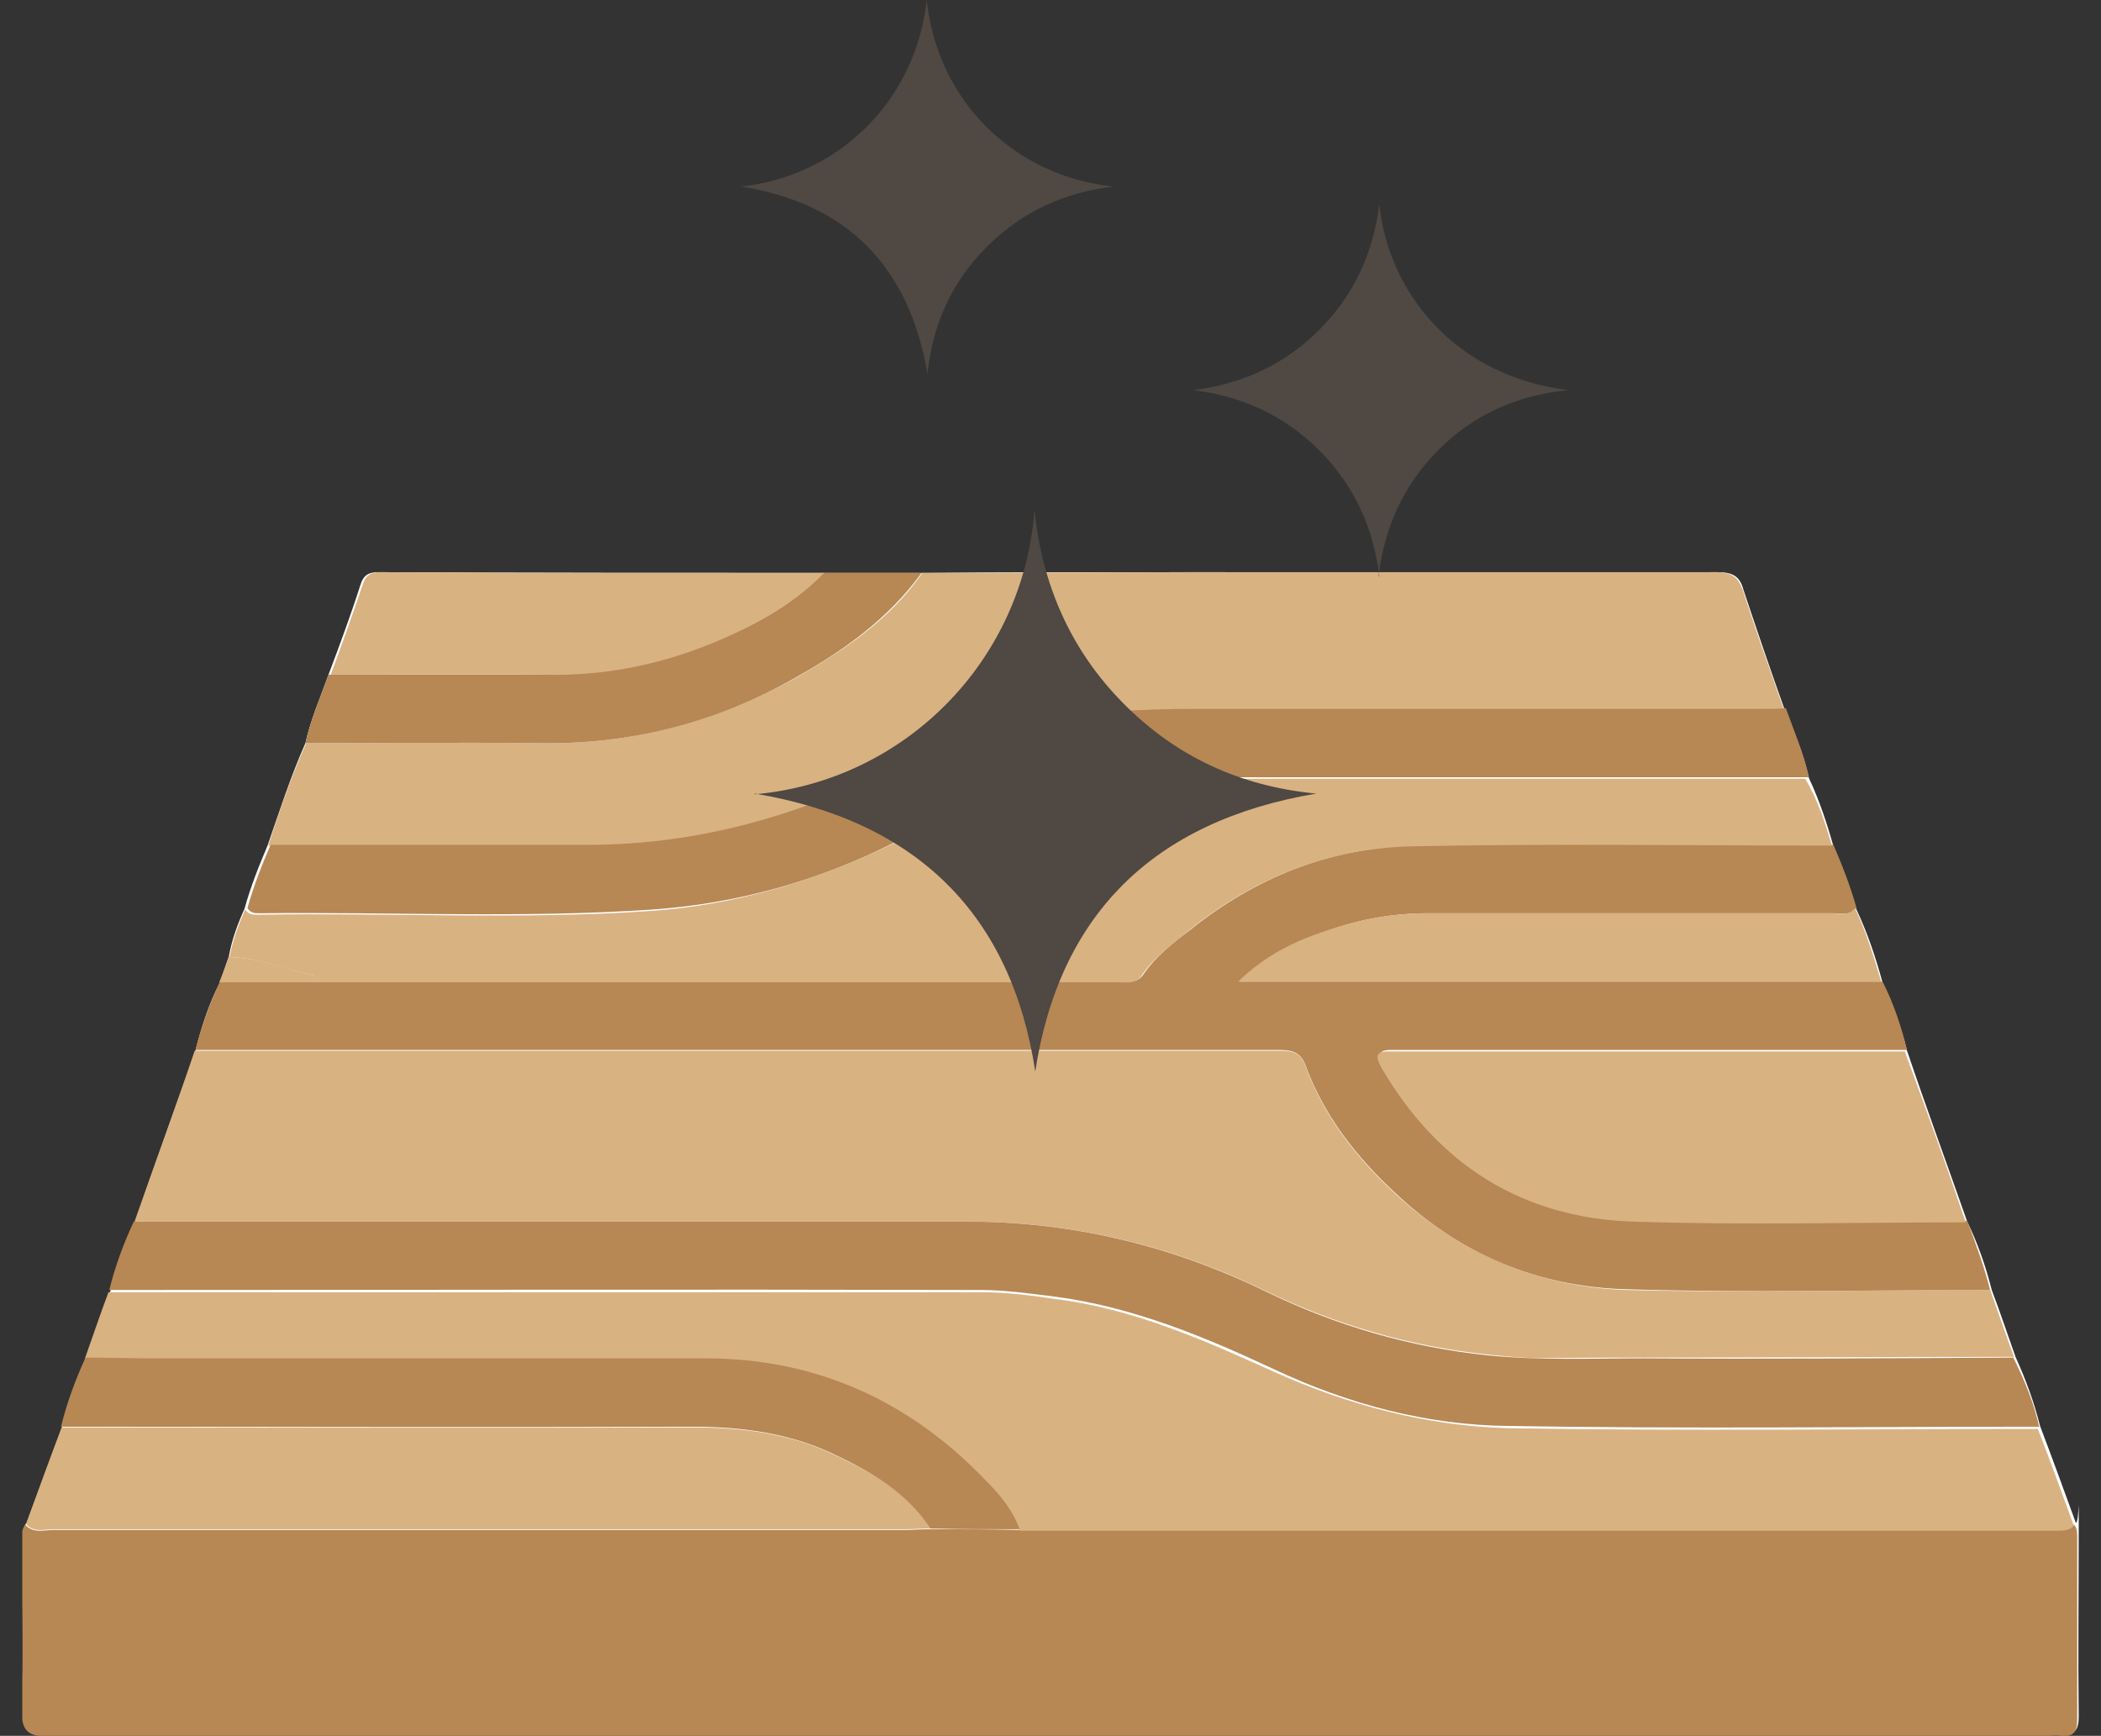
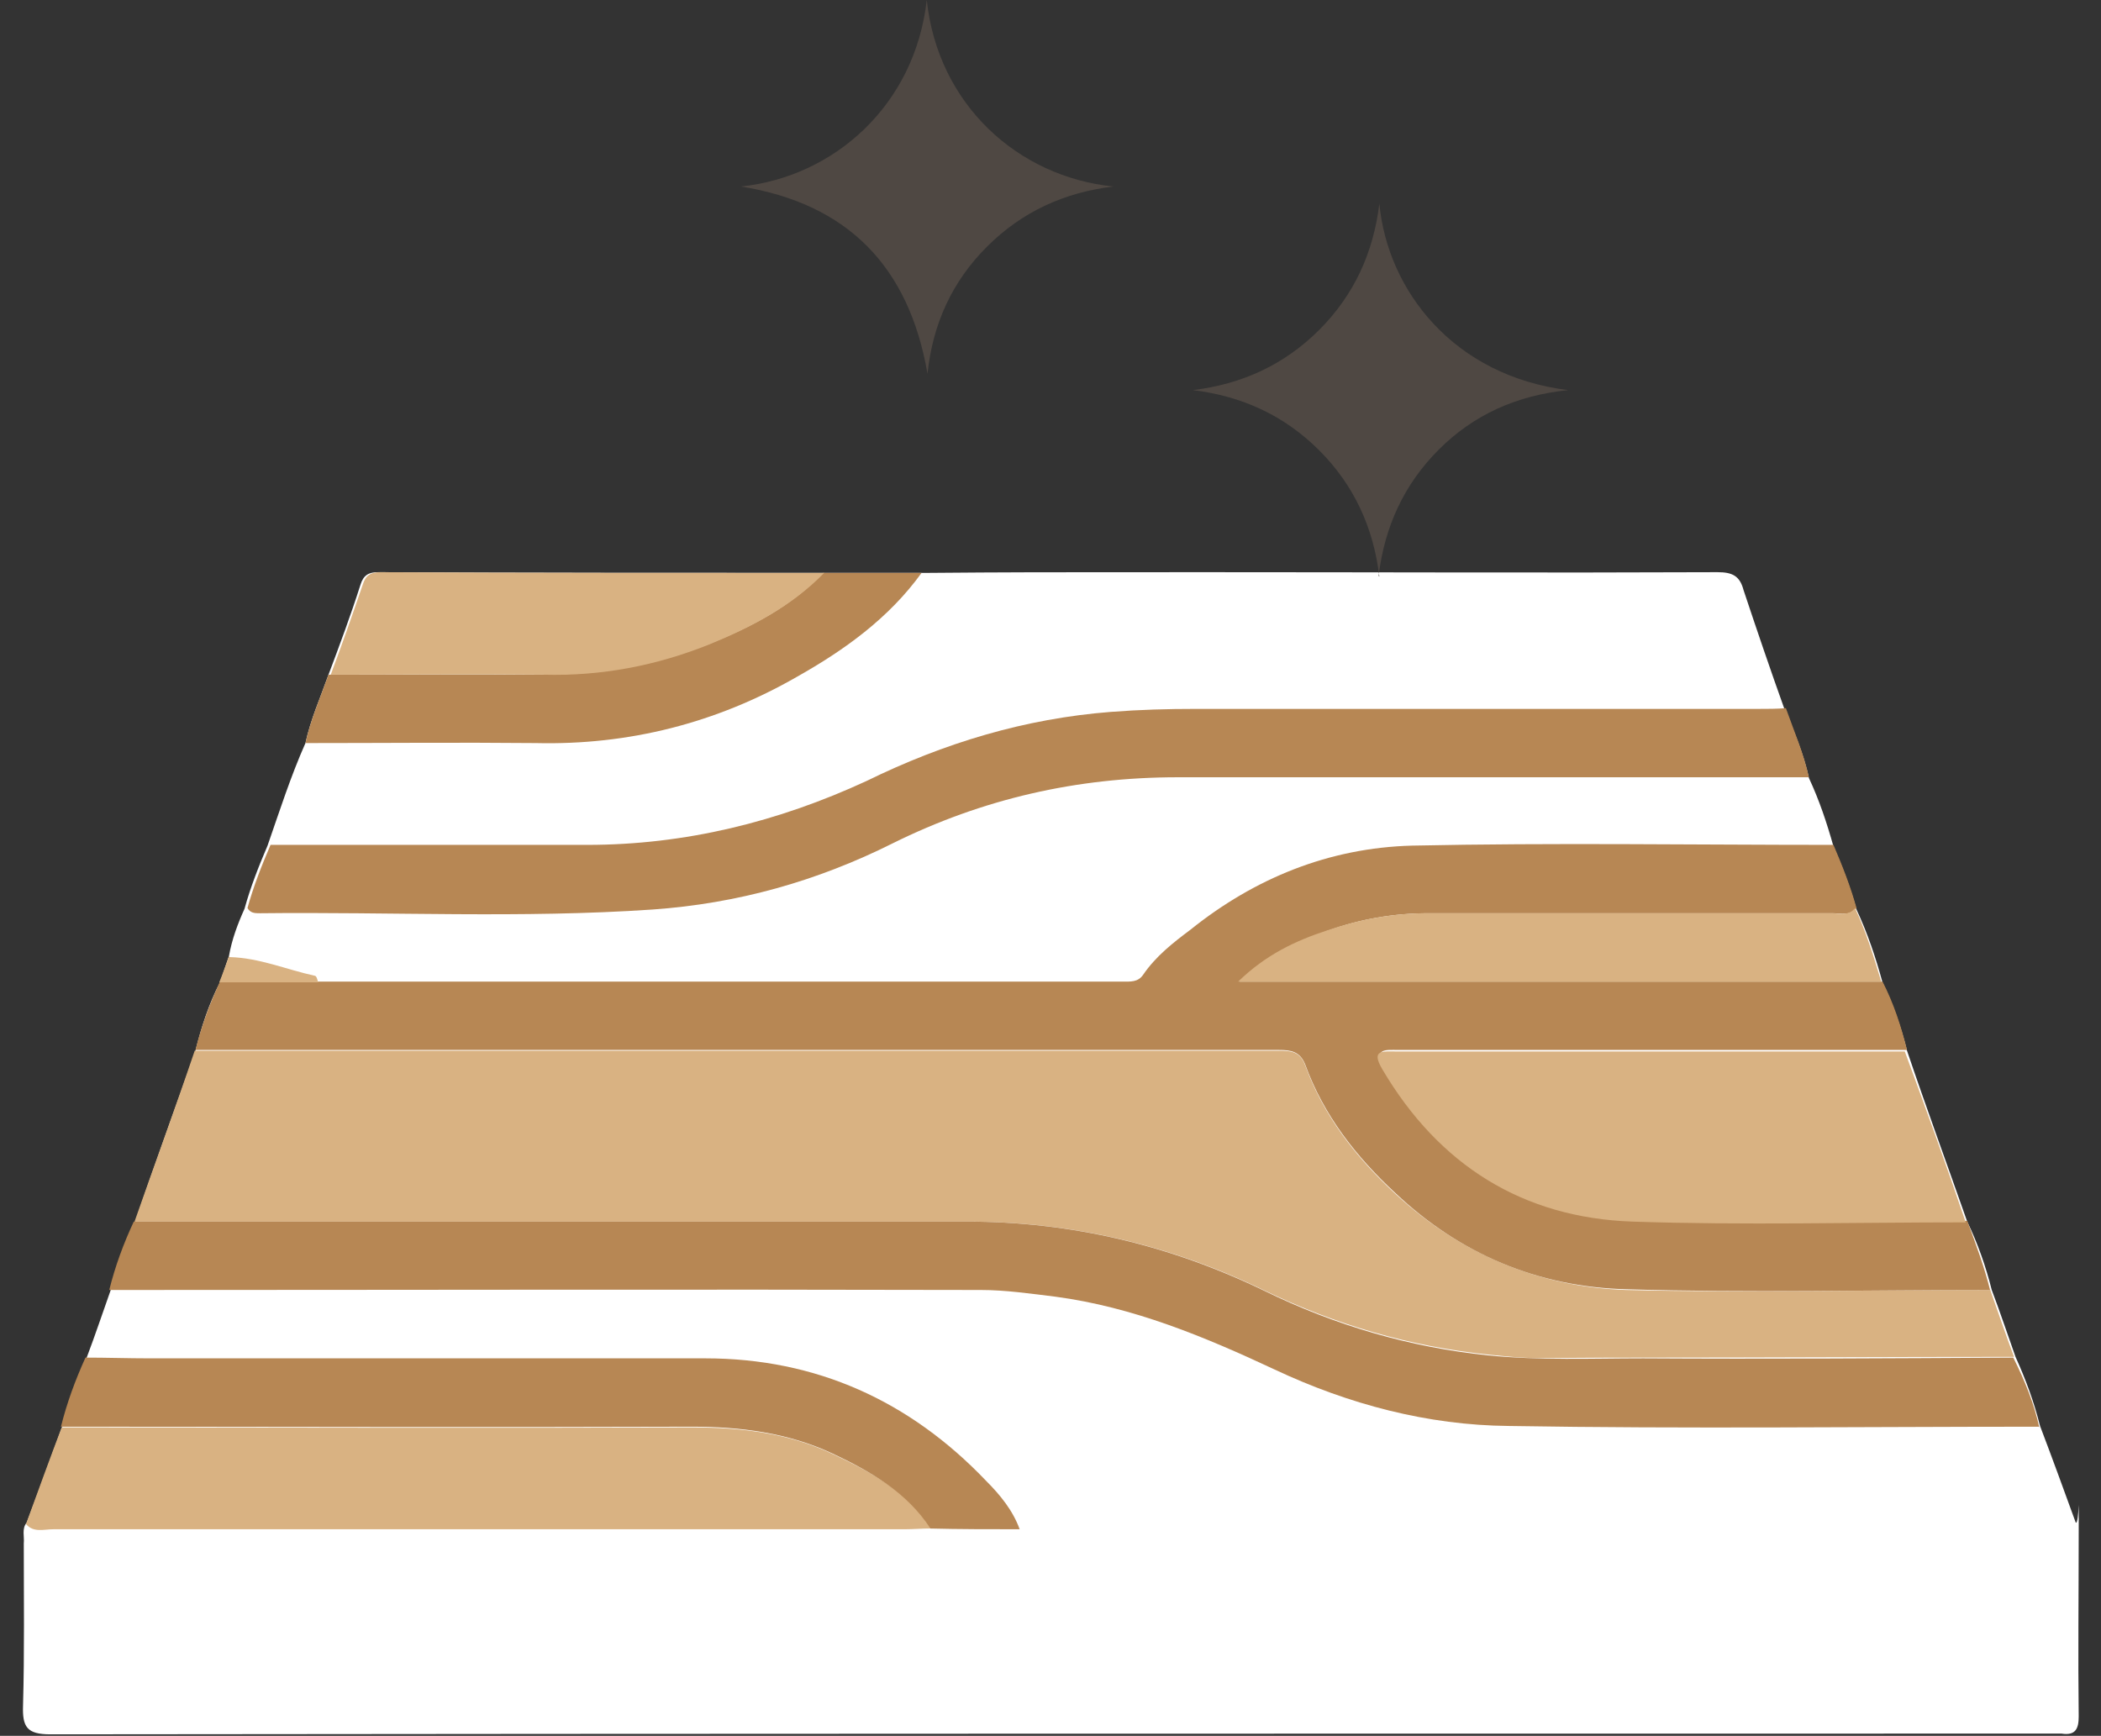
<svg xmlns="http://www.w3.org/2000/svg" version="1.1" viewBox="0 0 282.7 233.6">
  <rect x="0" y="0" width="282.7" height="233.6" fill="#333333" stroke="none" />
  <defs>
    <style>
      .cls-1 {
        fill: #b78754;
      }

      .cls-2 {
        fill: #fff;
      }

      .cls-3 {
        fill: none;
      }

      .cls-4 {
        fill: #4f4843;
      }

      .cls-5 {
        fill: #d9b282;
      }

      .cls-6 {
        clip-path: url(#clippath);
      }
    </style>
    <clipPath id="clippath">
      <rect class="cls-3" x="3" width="276.7" height="233.6" />
    </clipPath>
  </defs>
  <g>
    <g id="Calque_1">
      <g class="cls-6">
        <path class="cls-2" d="M110.9,77.1c-19.9,0-39.9,0-60-.1-1.3,0-2,.4-2.4,1.7-1.3,4.1-2.8,8.1-4.3,12.1-1.1,3.1-2.4,6-3.1,9.2-2,4.5-3.5,9.2-5.1,13.8-1.2,2.8-2.3,5.6-3.1,8.5-.9,2-1.7,4.1-2.1,6.4-.4,1.2-.8,2.3-1.2,3.5-1.5,2.9-2.5,6-3.3,9.2-2.7,7.7-5.5,15.3-8.1,23-1.5,2.9-2.5,6-3.3,9.2-1.1,3.1-2.1,6.1-3.2,9-1.3,3.1-2.5,6.1-3.3,9.3-1.6,4.4-3.2,8.8-4.8,13-.7.8-.3,1.9-.4,2.8,0,7.3.1,14.6-.1,21.8-.1,2.9.5,3.9,3.7,3.9,89.6-.1,179.4-.1,269.1-.1h1.5c1.9.3,2.3-.7,2.3-2.3-.1-8.1,0-16.4,0-24.5s.1-1.2-.4-1.6c-1.6-4.4-3.2-8.8-4.8-13-.8-3.2-1.9-6.2-3.3-9.3-1.1-3.1-2.1-6.1-3.2-9-.8-3.2-1.9-6.3-3.3-9.2-2.7-7.7-5.5-15.3-8.1-23-.8-3.2-1.9-6.3-3.3-9.2-.9-3.3-2-6.6-3.5-9.8-.8-2.9-1.9-5.7-3.1-8.5-.9-3.2-1.9-6.2-3.3-9.2-.7-3.2-2-6.3-3.3-9.3-1.9-5.3-3.7-10.6-5.5-16-.5-1.9-1.5-2.4-3.5-2.4-23.1.1-46.2,0-69.3,0s-25.1,0-37.6.1h-13.3Z" />
-         <path class="cls-1" d="M279.1,205.2c.4.5.4,1.1.4,1.6v24.5c0,1.7-.4,2.5-2.3,2.3-.5-.1-.9,0-1.5,0-89.7,0-179.4,0-269.1.1-3.1,0-3.7-.9-3.7-3.9.3-7.3,0-14.6.1-21.8,0-.9-.3-1.9.4-2.8,1.1,1.2,2.5.7,3.7.7h114.5c1.2,0,2.3-.1,3.5-.1,4,0,8,0,12,.1h139.5c.9,0,1.9.1,2.4-.7" />
        <path class="cls-5" d="M267.8,173.6c1.1,3.1,2.1,6.1,3.2,9-16.6,0-33.1.1-49.8.1s-14,.3-20.9-.4c-10.6-1.1-20.5-4-30.1-8.6-12.6-6.1-25.9-9.3-40-9.3H18.1c2.7-7.7,5.5-15.3,8.1-23h145.9c1.6,0,2.8.1,3.5,1.9,2.5,6.9,6.9,12.5,12.2,17.4,8.8,8.1,19.3,12.5,31,12.9,16.4.4,32.7,0,49,0" />
-         <path class="cls-5" d="M279.1,205.2c-.5.8-1.5.8-2.4.8h-139.5c-.9-2.5-2.8-4.7-4.5-6.5-10.2-10.8-22.9-16.4-37.8-16.5H20.1c-2.9,0-5.7-.1-8.7-.1,1.1-3.1,2.1-6.1,3.2-9h117.3c3.3,0,6.7.4,10,.9,10.5,1.3,20,5.5,29.5,9.8,10,4.5,20.6,7.3,31.5,7.6,23.8.4,47.5.1,71.3.1,1.6,4.1,3.2,8.5,4.8,12.9" />
        <path class="cls-1" d="M267.8,173.6c-16.4,0-32.6.4-49-.1-11.8-.3-22.3-4.7-31-12.9-5.3-4.9-9.7-10.5-12.2-17.4-.7-1.7-1.9-1.9-3.5-1.9H26.3c.8-3.2,1.9-6.2,3.3-9.2h121.4c1.1,0,2.1.1,2.8-.9,1.7-2.5,4-4.3,6.4-6.1,8.6-6.9,18.6-11,29.8-11.3,18.9-.4,37.8-.1,56.7-.1,1.2,2.8,2.3,5.6,3.1,8.5-.9,1.1-2.1.7-3.2.7h-54.4c-4.7,0-9.2.8-13.4,2.3-4.2,1.5-8.2,3.3-12,6.9h86.5c1.5,2.9,2.5,6,3.3,9.2h-68.4c-1.7,0-3.5-.3-1.9,2.4,7.6,12.9,18.9,19.9,33.6,20.5,14.9.5,29.9.1,44.8.1,1.2,3.2,2.3,6.2,3.1,9.4" />
-         <path class="cls-5" d="M36.1,113.8c1.5-4.7,3.1-9.3,5.1-13.8,10.4,0,20.7-.1,31,0,12.5.3,24.2-2.8,35.1-8.9,6.4-3.7,12.5-7.8,16.8-14,12.5,0,25.1-.1,37.6-.1h69.3c2,0,2.9.7,3.5,2.4,1.7,5.3,3.6,10.6,5.5,16-1.2,0-2.5.1-3.7.1h-75.7c-3.9,0-7.6.1-11.4.4-11.6.9-22.5,4.3-32.9,9.3-11.8,5.7-24.3,8.8-37.6,8.6h-42.4Z" />
-         <path class="cls-5" d="M246.5,113.8c-18.9,0-37.8-.3-56.7.1-11,.3-21,4.2-29.8,11.3-2.3,1.9-4.7,3.6-6.4,6.1-.7,1.1-1.9.9-2.8.9H42.8c-.1-.3-.3-.8-.5-.9-3.9-.8-7.5-2.4-11.4-2.5.4-2.3,1.2-4.4,2.1-6.4.4.7,1.1.7,1.7.7,17.6-.3,35.3.7,52.8-.5,11.4-.8,22.1-4,32.3-8.9,12.1-6,24.9-8.9,38.4-8.9h84.7c1.7,2.8,2.7,6,3.6,9" />
        <path class="cls-1" d="M274.3,192c-23.8,0-47.5.3-71.3-.1-10.9-.1-21.5-2.9-31.5-7.6-9.4-4.4-19-8.4-29.5-9.8-3.3-.4-6.7-.9-10-.9-39.1-.1-78.2,0-117.3,0,.8-3.2,1.9-6.2,3.3-9.2h112.1c14.1,0,27.4,3.2,40,9.3,9.6,4.7,19.6,7.6,30.1,8.7,7,.7,14,.4,20.9.4,16.6.1,33.1,0,49.8-.1,1.6,3.2,2.8,6.2,3.5,9.4" />
        <path class="cls-1" d="M243.2,104.6h-84.7c-13.6,0-26.3,2.9-38.4,8.9-10.2,5.1-20.9,8.1-32.3,8.9-17.6,1.2-35.3.3-52.8.5-.7,0-1.3,0-1.7-.7.8-2.9,1.9-5.7,3.1-8.5h42.6c13.2,0,25.7-3.1,37.6-8.6,10.4-5.1,21.3-8.4,32.9-9.3,3.9-.3,7.6-.4,11.4-.4h75.7c1.2,0,2.5,0,3.7-.1,1.1,3.1,2.4,6.1,3.1,9.3" />
        <path class="cls-5" d="M125.2,205.7c-1.2,0-2.3.1-3.5.1H7.2c-1.3,0-2.7.5-3.7-.7,1.6-4.4,3.2-8.8,4.8-13,28.3,0,56.5.1,84.9,0,6.7,0,13,.8,18.9,3.6,5.1,2.4,10.1,5.1,13.2,10" />
        <path class="cls-5" d="M264.5,164.5c-14.9,0-29.9.4-44.8-.1-14.8-.5-26.1-7.6-33.7-20.5-1.6-2.7.1-2.4,1.9-2.4h68.4c2.8,7.6,5.6,15.3,8.2,23" />
        <path class="cls-1" d="M125.2,205.7c-3.2-4.9-8.1-7.7-13.2-10.1-6-2.8-12.4-3.6-18.9-3.6-28.3.1-56.5,0-84.9,0,.8-3.2,1.9-6.2,3.3-9.3,2.9,0,5.7.1,8.6.1h74.8c14.9,0,27.5,5.7,37.8,16.5,1.9,1.9,3.6,4,4.5,6.5-4.1,0-8.1,0-12.1-.1" />
        <path class="cls-1" d="M124,77.1c-4.4,6.1-10.4,10.4-16.8,14-10.8,6.2-22.6,9.2-35.1,8.9-10.4-.1-20.7,0-31,0,.7-3.2,2-6.1,3.1-9.2,9.6,0,19.2-.1,28.7,0,7.7,0,15.2-1.3,22.4-4.1,5.7-2.3,11.2-5.1,15.4-9.6h13.3Z" />
        <path class="cls-5" d="M110.9,77.1c-4.4,4.5-9.8,7.3-15.4,9.6-7.2,2.9-14.6,4.3-22.3,4.1-9.6-.1-19.2,0-28.7,0,1.5-4,2.9-8,4.3-12.1.4-1.3,1.1-1.7,2.4-1.7,19.9.1,39.9.1,59.9.1" />
        <path class="cls-5" d="M253.1,132.1h-86.5c3.7-3.6,7.7-5.5,12-6.9,4.4-1.5,8.9-2.3,13.4-2.3h54.4c1.1,0,2.4.4,3.2-.7,1.5,3.2,2.5,6.5,3.5,9.8" />
        <path class="cls-5" d="M30.9,128.8c4,.1,7.7,1.7,11.4,2.5.3,0,.4.5.5.9h-13.3c.5-1.2.9-2.4,1.3-3.5" />
-         <path class="cls-4" d="M101.5,106.9c20.3-1.8,36.2-18,37.7-38.3,1,10,4.8,18.8,11.9,26,7.1,7.2,15.7,11.2,26,12.2-22,3.7-34.6,16.4-37.8,37.4-3.2-21-15.8-33.7-37.7-37.4h0Z" />
        <path class="cls-4" d="M185.6,77.6c-.8-6.6-3.4-12.3-8.1-17-4.7-4.7-10.4-7.3-17-8.1,6.6-.8,12.3-3.4,17-8.1,4.7-4.7,7.3-10.4,8.1-17,1.1,11.7,10,23.2,25.4,25.1-6.9.7-12.7,3.3-17.4,8-4.7,4.7-7.3,10.4-8.1,17h0Z" />
        <path class="cls-4" d="M124.8,50.3c-2.5-14.5-10.8-22.9-25.1-25.2C112.2,23.8,123.1,14.2,124.7,0c1.5,14.1,12.3,23.8,25.1,25.1-6.6.8-12.3,3.4-17,8.1-4.7,4.7-7.3,10.4-8,17.1" />
      </g>
    </g>
  </g>
</svg>